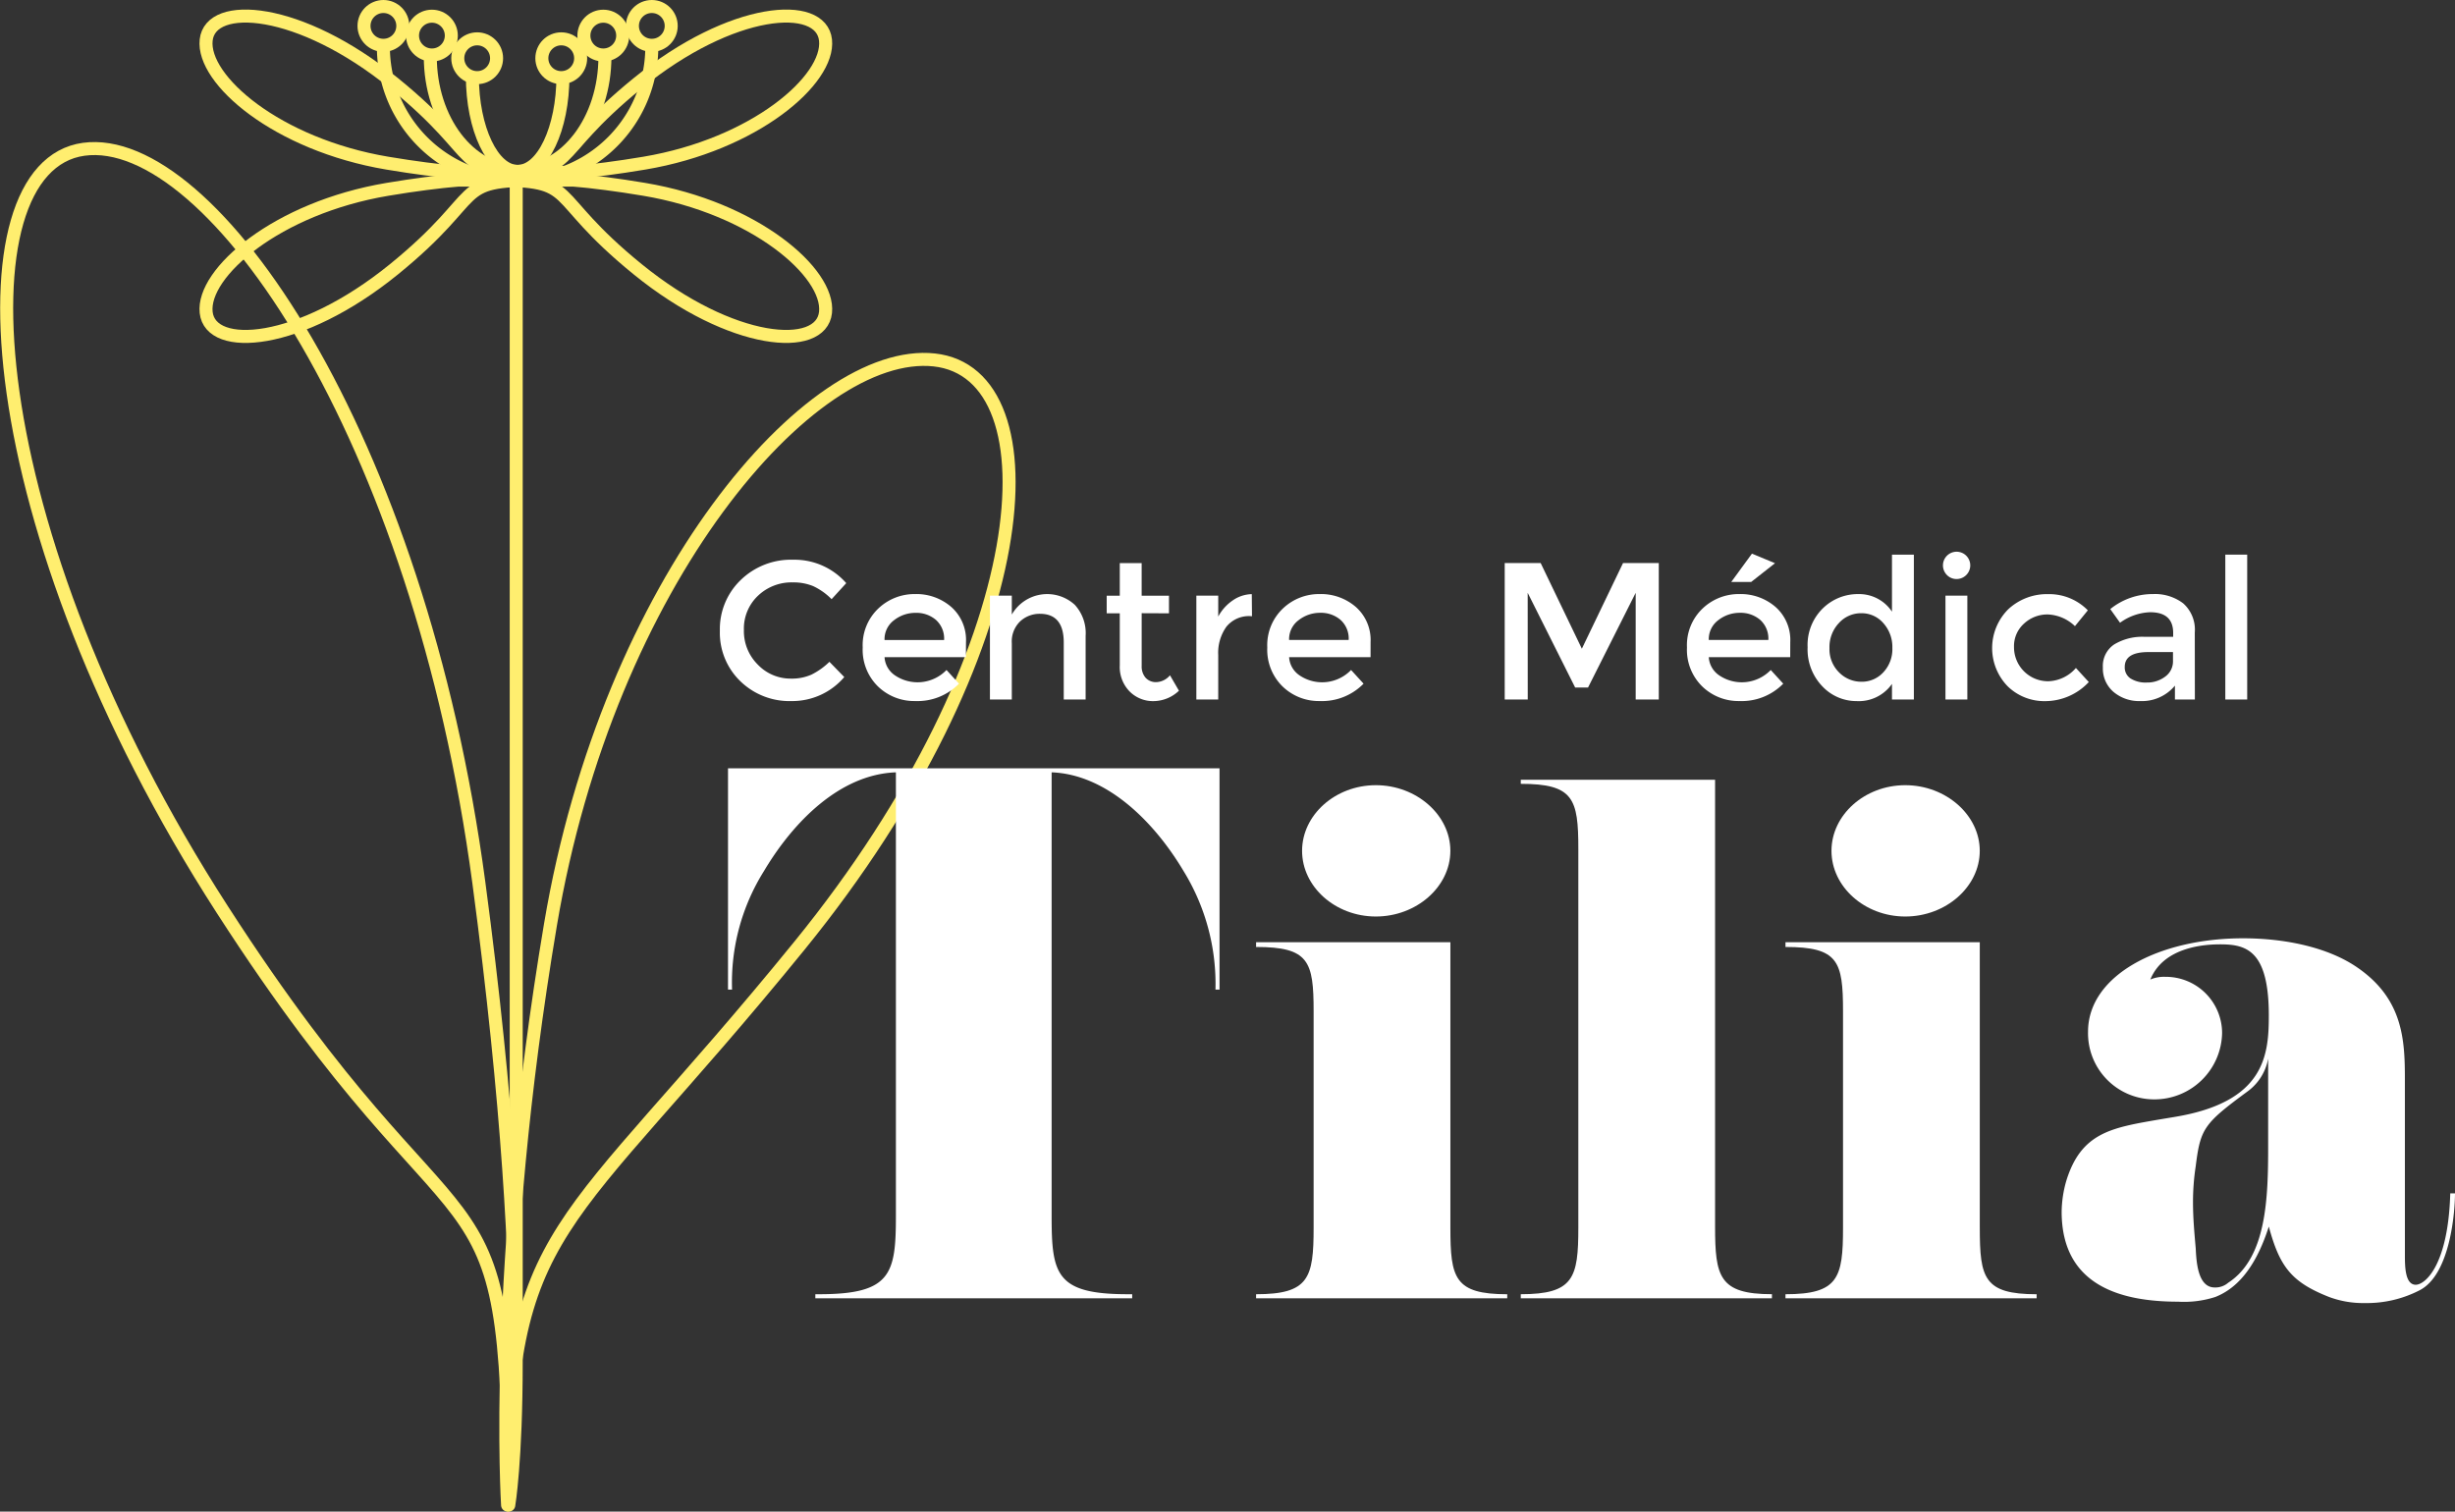
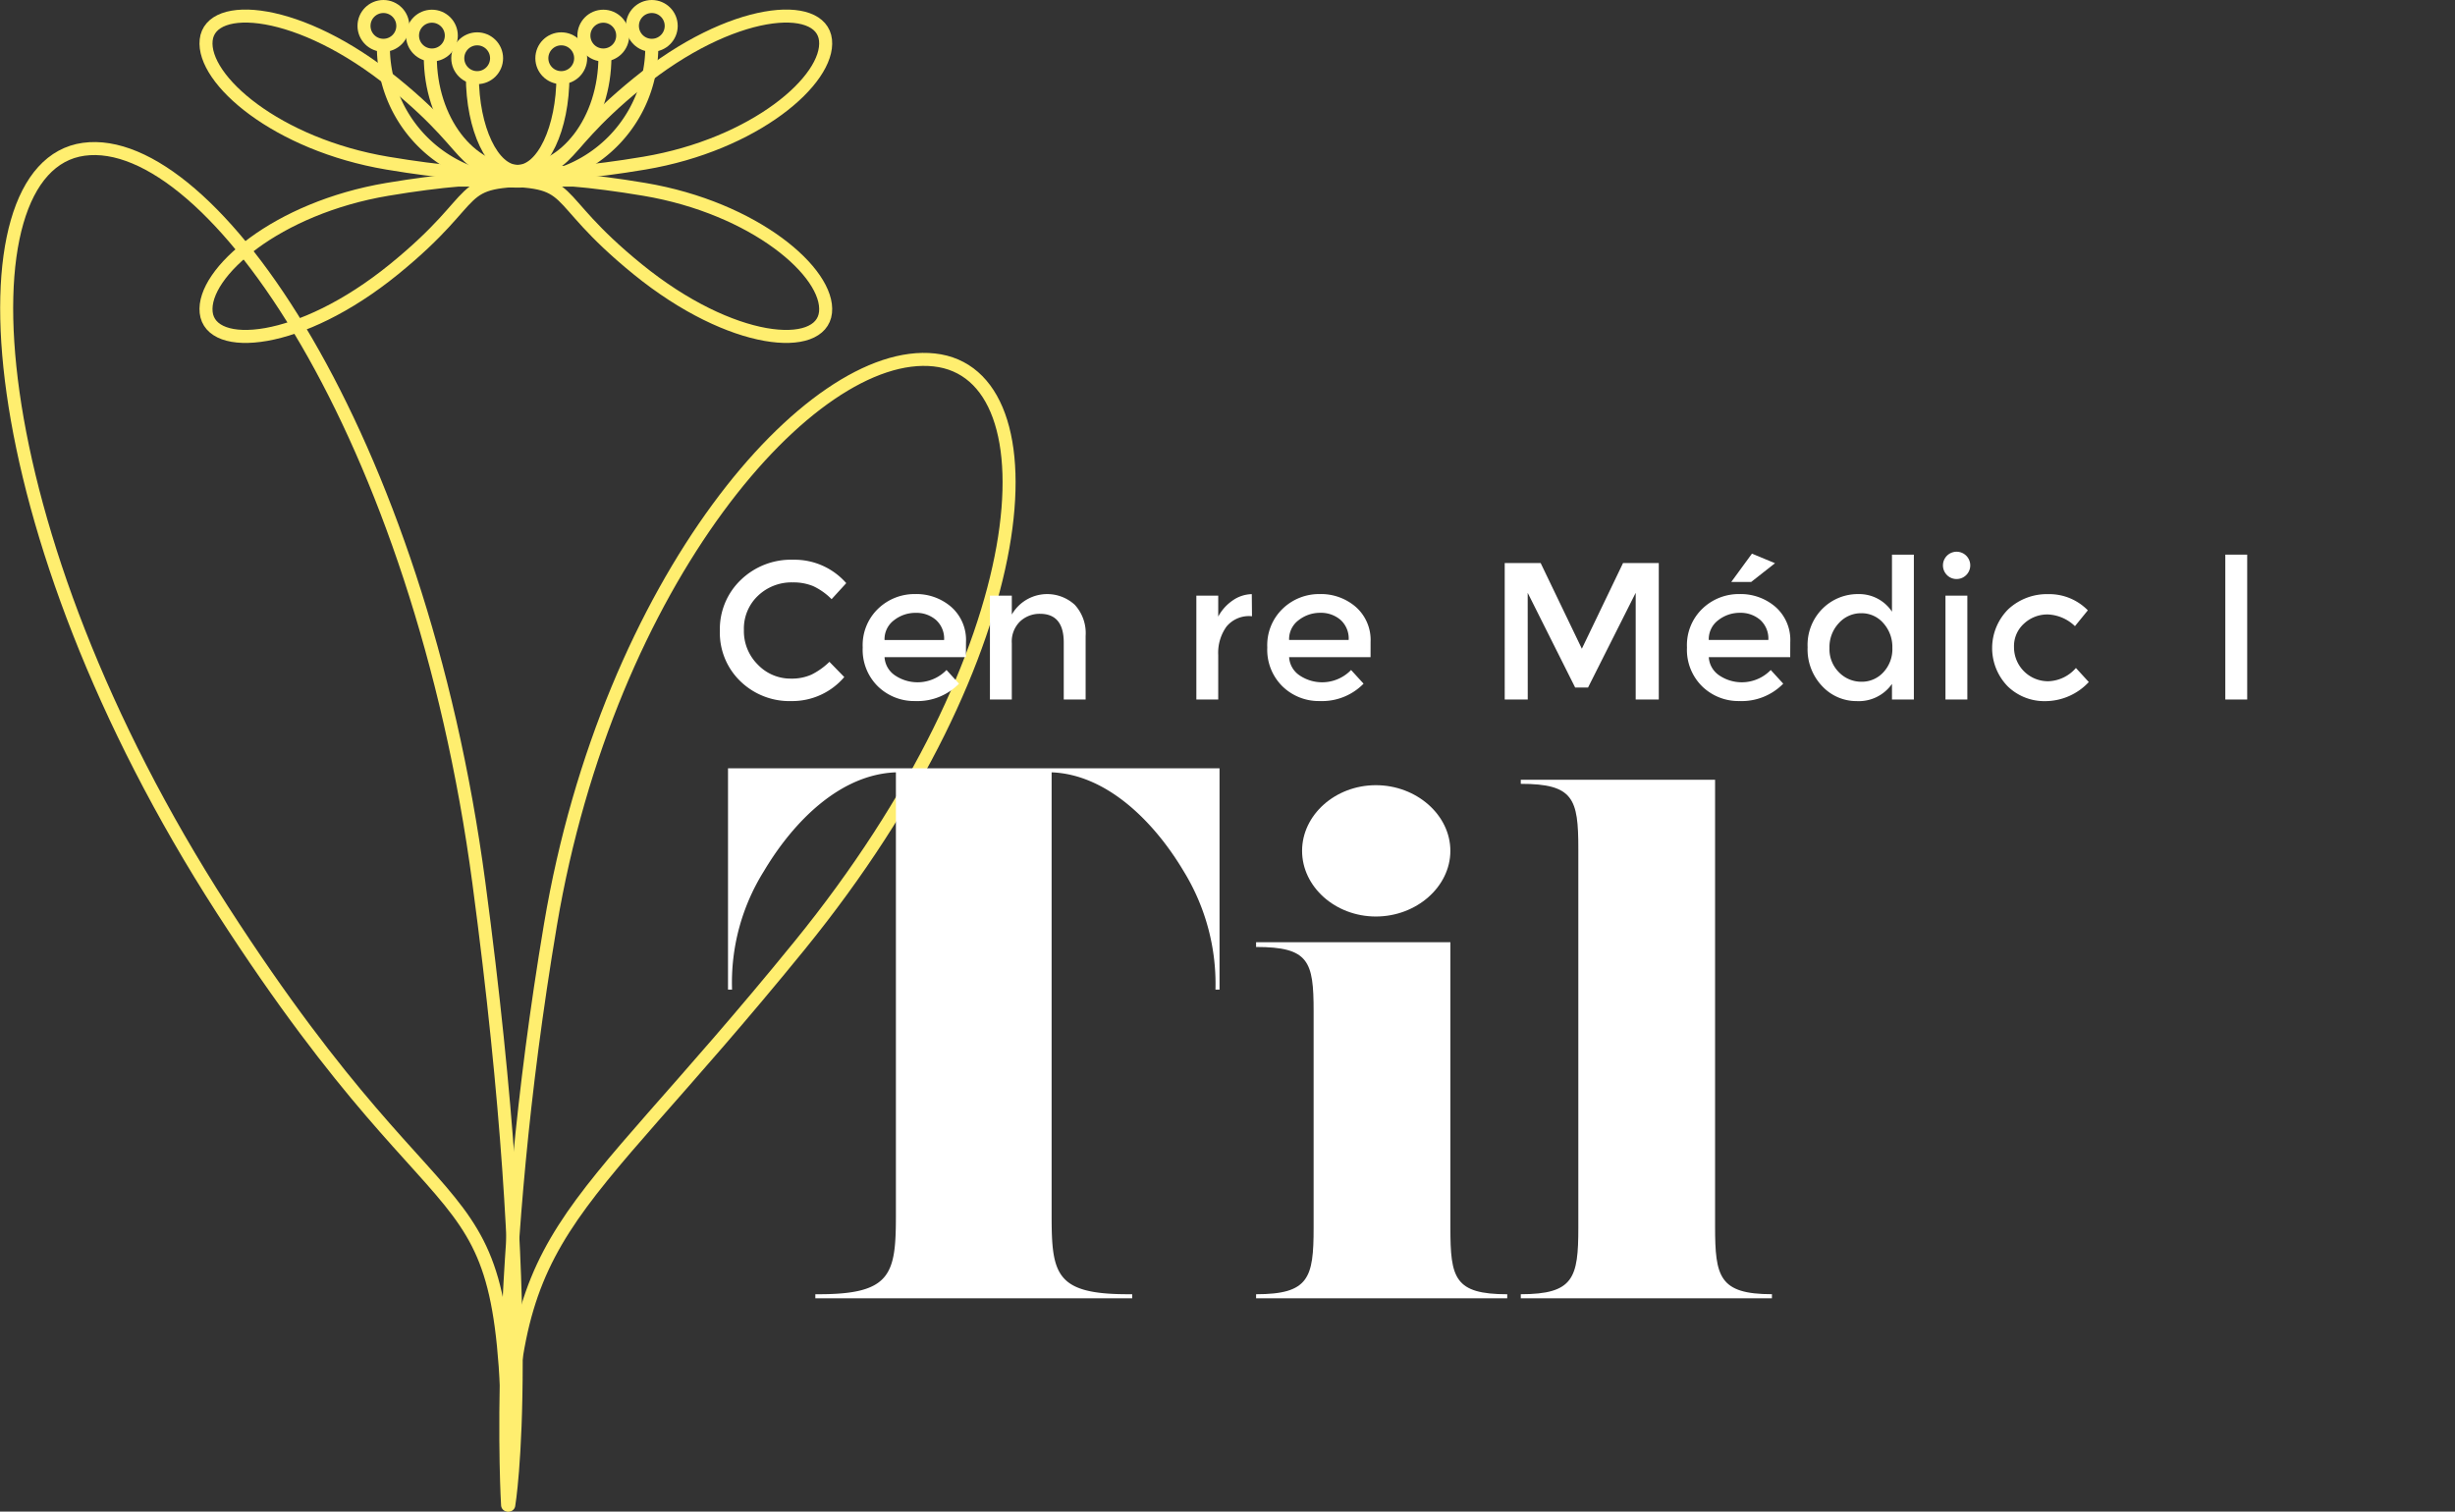
<svg xmlns="http://www.w3.org/2000/svg" width="188.661" height="116.184" viewBox="0 0 188.661 116.184">
  <rect x="0" y="0" width="188.661" height="116.184" fill="#333333" stroke="none" />
  <defs>
    <style>.a,.b{fill:none;stroke:#ffee6f;}.a{stroke-linecap:round;stroke-linejoin:round;}.b{stroke-miterlimit:10;}.c{isolation:isolate;}.d{fill:#fff;}</style>
  </defs>
  <g transform="translate(-1335.558 -165.332)">
    <g transform="translate(1336.069 165.832)">
      <path class="a" d="M1374.657,281.011s2.287-13.46-2.3-47.837-20.586-57.707-30.363-56.374-8.259,29.1,10.646,58.435S1374.657,252.57,1374.657,281.011Z" transform="translate(-1336.069 -165.827)" />
      <path class="a" d="M1374.546,281s-1.163-18.135,3.294-44.606,20-44.437,29.493-43.411,8.022,22.411-10.342,45S1374.546,259.1,1374.546,281Z" transform="translate(-1336.05 -165.818)" />
      <path class="b" d="M1373.238,179.163s3.325-.712,11.816.716,14.253,6.414,13.924,9.46-7.188,2.573-14.433-3.317S1380.263,179.163,1373.238,179.163Z" transform="translate(-1336.05 -165.825)" />
      <path class="b" d="M1377.133,179.163s-3.325-.712-11.815.716-14.254,6.414-13.924,9.46,7.188,2.573,14.433-3.317S1370.108,179.163,1377.133,179.163Z" transform="translate(-1336.062 -165.825)" />
      <path class="b" d="M1377.133,178.588s-3.325.712-11.815-.716-14.254-6.414-13.924-9.46,7.188-2.573,14.433,3.317S1370.108,178.588,1377.133,178.588Z" transform="translate(-1336.062 -165.832)" />
      <path class="b" d="M1373.238,178.588s3.325.712,11.816-.716,14.253-6.414,13.924-9.46-7.188-2.573-14.433,3.317S1380.263,178.588,1373.238,178.588Z" transform="translate(-1336.05 -165.832)" />
      <path class="b" d="M1385.633,168.937a10.313,10.313,0,1,1-20.626,0" transform="translate(-1336.055 -165.83)" />
      <path class="b" d="M1382.029,169.682c0,4.872-3,8.822-6.709,8.822s-6.71-3.95-6.71-8.822" transform="translate(-1336.053 -165.83)" />
      <path class="b" d="M1378.8,171.172c0,4.049-1.558,7.331-3.479,7.331s-3.48-3.282-3.48-7.331" transform="translate(-1336.051 -165.829)" />
      <circle class="b" cx="1.491" cy="1.491" r="1.491" transform="translate(27.462)" />
      <circle class="b" cx="1.491" cy="1.491" r="1.491" transform="translate(31.19 0.745)" />
      <circle class="b" cx="1.491" cy="1.491" r="1.491" transform="translate(48.088)" />
      <circle class="b" cx="1.491" cy="1.491" r="1.491" transform="translate(44.36 0.745)" />
      <circle class="b" cx="1.491" cy="1.491" r="1.491" transform="translate(41.129 2.485)" />
      <circle class="b" cx="1.491" cy="1.491" r="1.491" transform="translate(34.668 2.485)" />
-       <line class="b" y1="86.406" transform="translate(39.159 13.42)" />
    </g>
    <g class="c" transform="translate(1390.877 207.707)">
      <g class="c" transform="translate(0)">
        <path class="d" d="M1396.314,217.47a3.7,3.7,0,0,0,1.575-.306,5.455,5.455,0,0,0,1.381-.984l1.141,1.171a5.25,5.25,0,0,1-4.045,1.846,5.419,5.419,0,0,1-3.946-1.531,5.178,5.178,0,0,1-1.569-3.872,5.233,5.233,0,0,1,1.6-3.9,5.544,5.544,0,0,1,4.037-1.561,5.282,5.282,0,0,1,4.075,1.8l-1.126,1.232a4.884,4.884,0,0,0-1.418-1.005,3.977,3.977,0,0,0-1.569-.285,3.73,3.73,0,0,0-2.671,1.027,3.469,3.469,0,0,0-1.081,2.626,3.625,3.625,0,0,0,1.073,2.671A3.474,3.474,0,0,0,1396.314,217.47Z" transform="translate(-1390.85 -207.686)" />
        <path class="d" d="M1409.754,215.818H1403.5a1.817,1.817,0,0,0,.8,1.4,3.095,3.095,0,0,0,3.962-.412l.96,1.051a4.464,4.464,0,0,1-3.361,1.336,4,4,0,0,1-2.861-1.118,3.942,3.942,0,0,1-1.178-3,3.881,3.881,0,0,1,1.2-2.995,4.03,4.03,0,0,1,2.829-1.111,4.09,4.09,0,0,1,2.768.984,3.385,3.385,0,0,1,1.14,2.708ZM1403.5,214.5h4.577a1.924,1.924,0,0,0-.63-1.546,2.3,2.3,0,0,0-1.553-.54,2.658,2.658,0,0,0-1.659.562A1.818,1.818,0,0,0,1403.5,214.5Z" transform="translate(-1390.844 -207.684)" />
        <path class="d" d="M1413.276,214.752v4.323h-1.681V211.09h1.681v1.456a3.136,3.136,0,0,1,4.84-.75,3.214,3.214,0,0,1,.833,2.387v4.892h-1.681v-4.382q0-2.206-1.83-2.206a2.2,2.2,0,0,0-1.517.577A2.151,2.151,0,0,0,1413.276,214.752Z" transform="translate(-1390.84 -207.684)" />
-         <path class="d" d="M1423.251,212.443v4.052a1.315,1.315,0,0,0,.3.907,1.063,1.063,0,0,0,.84.338,1.429,1.429,0,0,0,1.035-.526l.69,1.187a2.867,2.867,0,0,1-1.959.8,2.523,2.523,0,0,1-1.831-.742,2.678,2.678,0,0,1-.758-2v-4.007h-1.005v-1.352h1.005v-2.506h1.681v2.506h2.1v1.352Z" transform="translate(-1390.835 -207.686)" />
        <path class="d" d="M1431.637,212.667a2.231,2.231,0,0,0-1.876.81,3.452,3.452,0,0,0-.63,2.176v3.422h-1.681V211.09h1.681V212.7a3.5,3.5,0,0,1,1.1-1.232,2.666,2.666,0,0,1,1.479-.494l.016,1.7Z" transform="translate(-1390.832 -207.684)" />
        <path class="d" d="M1440.834,215.818h-6.259a1.818,1.818,0,0,0,.8,1.4,3.095,3.095,0,0,0,3.962-.412l.96,1.051a4.464,4.464,0,0,1-3.362,1.336,4,4,0,0,1-2.859-1.118,3.942,3.942,0,0,1-1.178-3,3.882,3.882,0,0,1,1.2-2.995,4.028,4.028,0,0,1,2.828-1.111,4.088,4.088,0,0,1,2.768.984,3.385,3.385,0,0,1,1.142,2.708Zm-6.259-1.321h4.577a1.927,1.927,0,0,0-.629-1.546,2.3,2.3,0,0,0-1.554-.54,2.659,2.659,0,0,0-1.658.562A1.816,1.816,0,0,0,1434.575,214.5Z" transform="translate(-1390.829 -207.684)" />
        <path class="d" d="M1452.905,219.076h-1.77V208.585h2.761l3.167,6.588,3.166-6.588h2.746v10.491H1461.2v-8.2l-3.662,7.28h-.989l-3.648-7.28Z" transform="translate(-1390.82 -207.686)" />
        <path class="d" d="M1473.068,215.82h-6.258a1.817,1.817,0,0,0,.8,1.4,3.095,3.095,0,0,0,3.962-.412l.96,1.051a4.465,4.465,0,0,1-3.362,1.336,4,4,0,0,1-2.858-1.118,3.94,3.94,0,0,1-1.178-3,3.882,3.882,0,0,1,1.2-2.995,4.028,4.028,0,0,1,2.828-1.111,4.094,4.094,0,0,1,2.77.984,3.386,3.386,0,0,1,1.14,2.708Zm-6.258-1.321h4.577a1.925,1.925,0,0,0-.63-1.546,2.3,2.3,0,0,0-1.554-.54,2.659,2.659,0,0,0-1.658.562A1.818,1.818,0,0,0,1466.81,214.5Zm3.257-4.457h-1.531l1.591-2.176,1.772.735Z" transform="translate(-1390.813 -207.686)" />
        <path class="d" d="M1475.525,218.056a4.088,4.088,0,0,1-1.125-3,3.93,3.93,0,0,1,1.156-2.972,3.837,3.837,0,0,1,2.754-1.111,3.026,3.026,0,0,1,2.573,1.351v-4.382h1.682v11.136h-1.682v-1.2a3.116,3.116,0,0,1-2.716,1.321A3.593,3.593,0,0,1,1475.525,218.056Zm.555-2.933a2.5,2.5,0,0,0,.735,1.868,2.391,2.391,0,0,0,1.726.72,2.231,2.231,0,0,0,1.681-.728,2.6,2.6,0,0,0,.69-1.868,2.739,2.739,0,0,0-.69-1.906,2.2,2.2,0,0,0-1.7-.765,2.288,2.288,0,0,0-1.726.765A2.681,2.681,0,0,0,1476.08,215.123Z" transform="translate(-1390.808 -207.686)" />
        <path class="d" d="M1485.094,209.5a1.049,1.049,0,1,1,.75.316A1.022,1.022,0,0,1,1485.094,209.5Zm1.576,9.576h-1.681v-7.985h1.681Z" transform="translate(-1390.803 -207.686)" />
        <path class="d" d="M1492.641,219.2a4.033,4.033,0,0,1-2.867-1.134,4.212,4.212,0,0,1,.052-5.942,4.354,4.354,0,0,1,3.055-1.149,4.147,4.147,0,0,1,3.046,1.245l-.99,1.217a3.188,3.188,0,0,0-2.086-.9,2.632,2.632,0,0,0-1.824.7,2.318,2.318,0,0,0-.773,1.8,2.614,2.614,0,0,0,2.648,2.634,2.926,2.926,0,0,0,2.109-1.02l.99,1.081A4.594,4.594,0,0,1,1492.641,219.2Z" transform="translate(-1390.801 -207.684)" />
-         <path class="d" d="M1504.148,219.075h-1.532v-1.067a3.284,3.284,0,0,1-2.656,1.187,3.048,3.048,0,0,1-2.064-.705,2.362,2.362,0,0,1-.817-1.884,1.984,1.984,0,0,1,.869-1.764,4.178,4.178,0,0,1,2.357-.585h2.176v-.3q0-1.591-1.771-1.591a4.156,4.156,0,0,0-2.312.81l-.75-1.052a5.177,5.177,0,0,1,3.3-1.155,3.578,3.578,0,0,1,2.3.712,2.7,2.7,0,0,1,.894,2.244Zm-1.681-2.972v-.675h-1.892q-1.816,0-1.815,1.141a1.011,1.011,0,0,0,.45.892,2.191,2.191,0,0,0,1.253.308,2.27,2.27,0,0,0,1.4-.45A1.439,1.439,0,0,0,1502.467,216.1Z" transform="translate(-1390.797 -207.684)" />
        <path class="d" d="M1508.165,219.077h-1.682V207.941h1.682Z" transform="translate(-1390.792 -207.686)" />
      </g>
    </g>
    <g class="c" transform="translate(1391.503 224.383)">
      <g class="c" transform="translate(0)">
        <path class="d" d="M1422.536,264.779v.312h-24.349v-.312h.311c5.516,0,5.88-1.561,5.88-6.034V224.666c-4.267.155-7.856,3.746-10.146,7.6a16.136,16.136,0,0,0-2.445,9.1h-.311V224.354h37.772v17.012h-.312a16.561,16.561,0,0,0-2.445-9.1c-2.289-3.85-5.932-7.441-10.146-7.6v34.079c0,4.473.313,6.034,5.827,6.034Z" transform="translate(-1391.475 -224.354)" />
        <path class="d" d="M1451.337,265.091h-19.3v-.312c4.058,0,4.422-1.249,4.422-5.1V243.031c0-3.849-.365-4.943-4.422-4.943v-.364h14.932V259.68c0,3.85.312,5.1,4.37,5.1Zm-10.094-39.438c3.122,0,5.724,2.29,5.724,5.047s-2.6,5.047-5.724,5.047-5.671-2.289-5.671-5.047S1438.121,225.653,1441.242,225.653Z" transform="translate(-1391.455 -224.353)" />
        <path class="d" d="M1471.668,265.091h-19.3v-.312c4.059,0,4.423-1.249,4.423-5.1V230.545c0-3.85-.364-4.995-4.423-4.995v-.313H1467.3v34.34c0,3.849.313,5.2,4.37,5.2Z" transform="translate(-1391.445 -224.354)" />
-         <path class="d" d="M1492,265.091h-19.3v-.312c4.058,0,4.422-1.249,4.422-5.1V243.031c0-3.849-.364-4.943-4.422-4.943v-.364h14.932V259.68c0,3.85.312,5.1,4.37,5.1Zm-10.094-39.438c3.121,0,5.724,2.29,5.724,5.047s-2.6,5.047-5.724,5.047-5.671-2.289-5.671-5.047S1478.784,225.653,1481.906,225.653Z" transform="translate(-1391.435 -224.353)" />
-         <path class="d" d="M1520.29,261.755c0,.832,0,2.289.832,2.289.729,0,2.5-1.509,2.654-7.023h.364c0,1.249-.313,6.191-2.705,7.44a8.834,8.834,0,0,1-4.214.99,7.49,7.49,0,0,1-2.758-.468c-2.914-1.146-3.8-2.342-4.631-5.411-1.092,3.433-2.653,4.838-4.11,5.411a7.832,7.832,0,0,1-2.862.363c-4.422,0-8.948-1.249-8.948-6.919a8.868,8.868,0,0,1,.364-2.394c1.146-3.693,3.487-4.057,7.076-4.681l1.249-.208c6.921-1.145,7.231-4.735,7.231-7.8,0-5.048-1.768-5.464-3.746-5.464-1.093,0-4.318.156-5.359,2.705a2.663,2.663,0,0,1,1.145-.208,4.328,4.328,0,0,1,4.37,4.319,5.2,5.2,0,0,1-5.255,5.1,5.084,5.084,0,0,1-5.047-5.2c0-4.318,5.412-7.181,11.916-7.181,3.173,0,6.554.676,8.843,2.289,3.435,2.394,3.59,5.515,3.59,8.481Zm-16.076-6.815a18.2,18.2,0,0,0-.208,2.757c0,1.2.1,2.29.208,3.539.052,1.04.156,3.017,1.457,3.017a1.5,1.5,0,0,0,1.041-.364c2.965-1.925,3.069-6.555,3.069-10.509v-6.711a4,4,0,0,1-1.561,2.5C1504.838,251.662,1504.578,252.026,1504.214,254.94Z" transform="translate(-1391.424 -224.347)" />
      </g>
    </g>
  </g>
</svg>